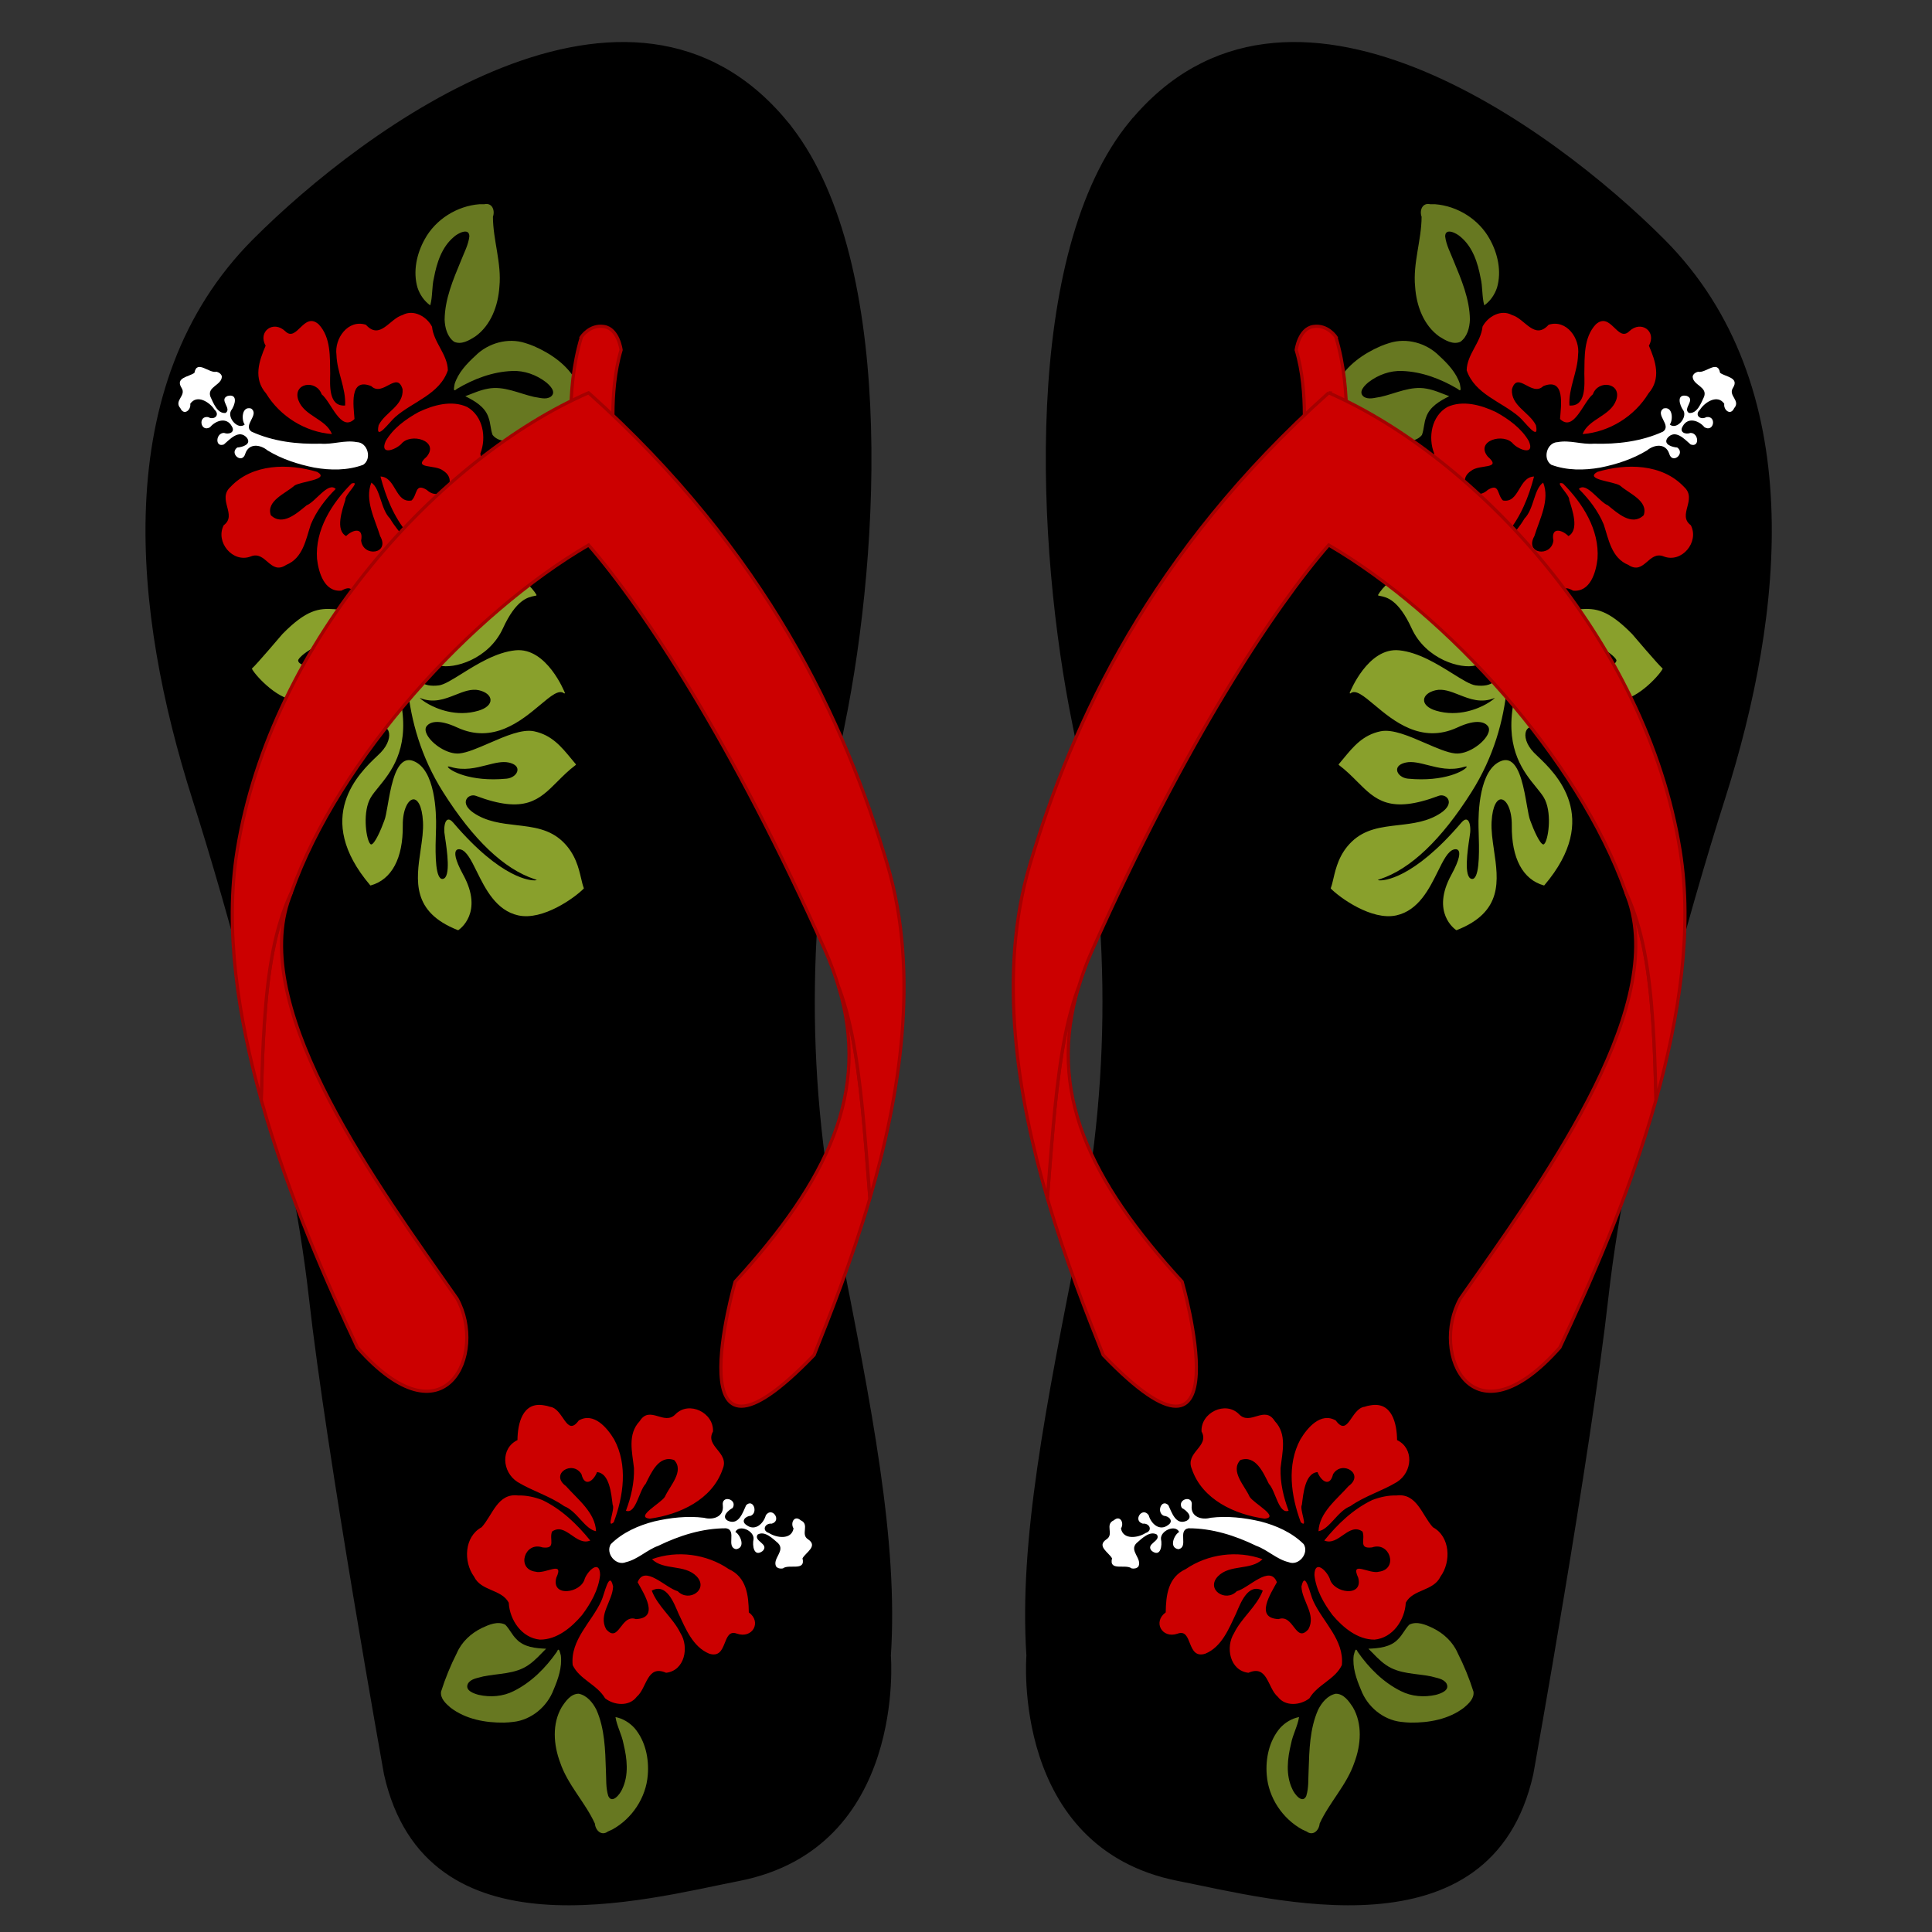
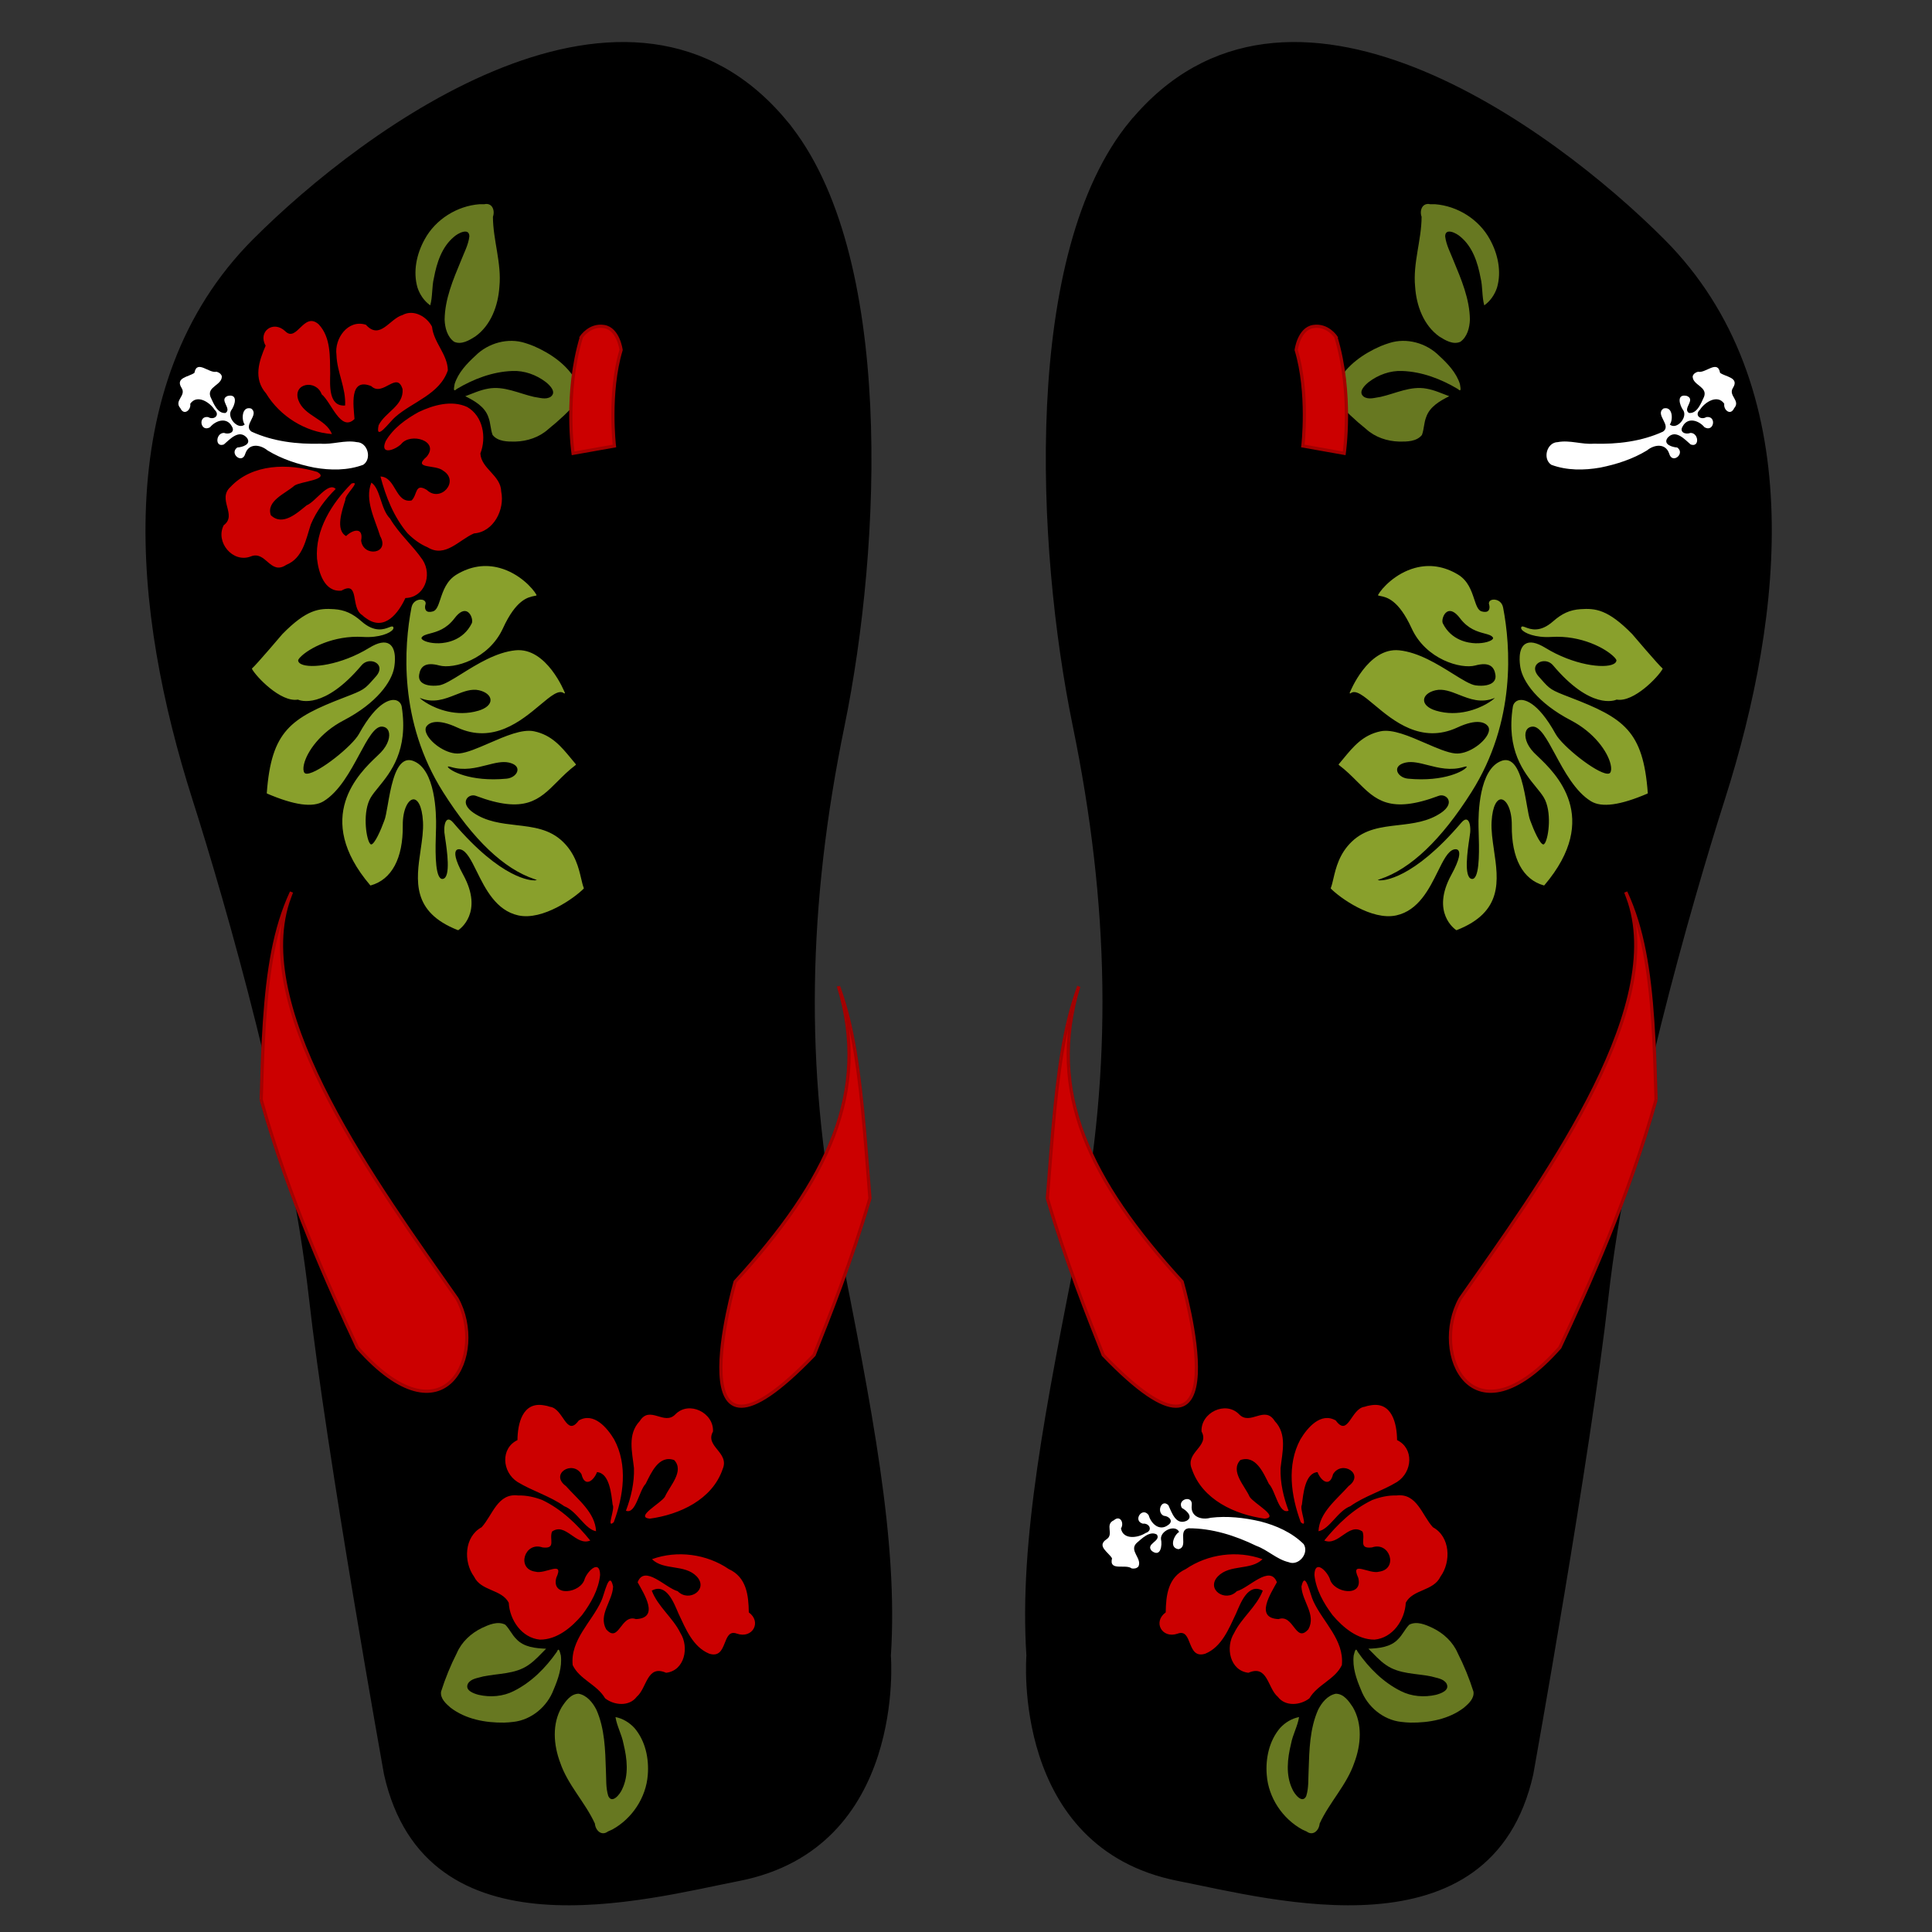
<svg xmlns="http://www.w3.org/2000/svg" xmlns:ns1="http://sodipodi.sourceforge.net/DTD/sodipodi-0.dtd" xmlns:ns2="http://www.inkscape.org/namespaces/inkscape" id="svg2" ns1:docname="havaianas34.svg" ns2:export-filename="G:\Documentos\Vector\My OCALs\havaianas\havaianas34.png" viewBox="0 0 1200 1200" ns2:export-xdpi="90" version="1.1" ns2:export-ydpi="90" ns2:version="0.48.4 r9939">
  <rect x="0" y="0" width="1200" height="1200" fill="#333333" stroke="none" />
  <ns1:namedview id="base" bordercolor="#666666" ns2:pageshadow="2" ns2:window-y="-8" fit-margin-left="0" pagecolor="#ffffff" fit-margin-top="0" ns2:window-maximized="1" ns2:zoom="0.44666667" ns2:window-x="-8" ns2:window-height="706" showgrid="false" borderopacity="1.0" ns2:current-layer="layer2" ns2:cx="600" ns2:cy="600" fit-margin-right="0" fit-margin-bottom="0" ns2:window-width="1366" ns2:pageopacity="0.0" ns2:document-units="px" />
  <g id="layer2" ns2:label="Capa 2" ns2:groupmode="layer">
    <g id="g3317" style="stroke:#000000;fill:#000000">
      <path id="path2997" d="m702.72 75.875c96.678-116.81 261 3.97 330.35 73.541 89.735 90.017 74.005 231.66 37.354 346.69-21.238 66.659-60.563 204.1-72.374 309.34-11.02 98.193-46.693 296.5-46.693 296.5-25.681 114.4-161.15 76.78-219.46 65.37-103.26-20.3-93.38-139-93.38-139-4.67-71.2 11.76-153.35 32.69-259.14 21.01-106.22 18.9-207.29-3.91-318.39-22.84-111.3-31.54-294.08 35.42-375z" ns1:nodetypes="sssscscsss" style="color:#000000;stroke:#000000;stroke-width:2;fill:#000000" ns2:connector-curvature="0" />
      <path id="path3000" ns1:nodetypes="sssscscsss" style="color:#000000;stroke:#000000;stroke-width:2;fill:#000000" ns2:connector-curvature="0" d="m488.14 75.875c-96.68-116.81-261 3.971-330.35 73.545-89.738 90.01-74.008 231.65-37.36 346.69 21.238 66.659 60.563 204.1 72.374 309.34 11.02 98.193 46.693 296.5 46.693 296.5 25.681 114.4 161.15 76.78 219.46 65.37 103.26-20.208 93.385-138.91 93.385-138.91 4.669-71.206-11.759-153.35-32.685-259.14-21.03-106.23-18.92-207.3 3.89-318.4 22.84-111.3 31.54-294.08-35.42-375z" />
    </g>
    <g id="g4206" style="fill:#cdde87" transform="matrix(-1.25 0 0 -1.25 1852.4 1593.7)">
      <g id="g4208" style="fill:#cdde87">
        <g id="g4214" style="fill:#cdde87" />
      </g>
    </g>
    <g id="g3201">
      <path id="path7490-7" style="fill:#ffffff" ns2:connector-curvature="0" d="m702.88 974.17c-3.717-2.96-14.254 2.03-12.175-6.266-2.135-3.793-9.836-7.593-3.397-11.839 4.827-3.111-1.304-9.181 4.519-11.786 3.992-3.497 6.582 1.764 4.431 5.059 1.297 7.266 10.617 5.888 15.278 2.849 4.701-1.52 2.442-6.287-1.715-5.807-6.4-1.806-0.358-10.814 3.633-5.287 1.46 5.341 6.772 10.183 12.069 6.136 3.696-2.416 0.571-5.577-2.677-5.742-4.737-2.049-1.504-10.816 2.848-6.594 2.142 4.58 4.589 12.664 11.296 9.712 4.567-2.503-0.286-6.603-2.919-7.985-3.219-5.494 7.153-8.396 6.12-1.472-0.757 7.027 6.104 9.115 11.736 7.572 10.294-1.257 20.781-0.082 30.847 2.248 9.882 2.533 19.69 6.876 26.989 14.131 3.532 5.664-3.172 13.827-9.434 11.177-7.4-1.773-12.913-7.56-19.994-10.117-13.128-6.392-27.48-10.956-42.202-10.91-6.894 1.249 0.362 11.695-6.202 12.977-6.136-0.909-2.58-9.072 0.468-10.696-2.369-4.955-11.774-0.724-11.295 4.41 0.879 3.974-0.171 11.552-5.688 7.399-4.272-4.503 5.912-5.994 3.163-10.174-4.433-2.616-9.443 2.546-12.683 5.307-4.734 4.802 3.597 9.451 1.221 14.461-1.008 1.272-2.727 1.531-4.239 1.237z" />
      <path id="path7488-2" style="fill:#cc0000" ns2:connector-curvature="0" d="m793.67 1053.9c-6.396-5.367-6.212-20.184-18.247-14.902-11.62-1.339-14.398-15.965-8.912-24.642 4.693-9.621 13.936-16.288 17.824-26.38-9.149-4.994-13.784 7.712-16.602 14.218-4.447 9.374-8.861 20.737-19.128 24.948-11.859 3.709-7.56-16.039-17.162-12.461-9.686 3.379-15.579-7.279-7.393-13.2 0.17-10.565 1.349-21.829 12.465-26.909 13.734-9.376 32.028-11.83 47.682-6.132-7.358 7.179-20.234 2.945-27.737 10.656-7.696 8.136 4.777 16.425 11.758 9.221 7.483-1.968 20.561-16.731 24.885-5.568-3.756 6.963-13.947 22.257 1.045 22.899 9.471-3.374 10.522 15.494 18.531 6.277 4.961-9.088-3.966-17.339-4.332-26.511 2.362-10.832 5.442 5.206 7.356 9.026 5.984 13.102 19.301 24.098 17.751 39.774-4.247 8.967-15.14 12.055-20.141 20.634-5.577 4.395-14.981 5.266-19.643-0.949zm-8.094-110.63c-18.518-2.497-38.839-11.841-45.268-30.745-4.513-10.497 11.229-14.01 5.99-23.387-0.606-11.696 14.925-19.286 23.316-10.715 7.01 7.369 15.882-5.905 22.201 4.279 7.776 8.169 4.605 19.364 3.565 29.19-0.278 9.052 1.803 18.028 4.986 26.455-6.126 2.393-8.114-12.508-12.238-16.699-3.412-6.788-8.178-18.182-17.746-14.762-6.43 6.921 2.779 15.992 5.777 22.762 2.461 4.091 18.947 12.609 9.418 13.621zm66.795-11.599c-11.902 5.689-21.627 15.021-29.839 25.187 8.921 3.696 15.224-11.521 23.733-5.587 1.961 4.824-2.806 10.901 5.888 9.867 11.127-3.905 16.527 13.337 4.517 15.048-6.272 1.809-18.161-7.345-13.061 3.756 3.359 12.344-15.473 9.676-17.68 0.567-1.998-5.066-9.335-12.035-9.51-2.295 0.888 9.141 5.784 17.695 11.237 24.954 6.525 7.69 15.535 15.285 26.116 15.234 11.329-1.065 18.831-12.231 19.384-22.927 4.483-8.504 17.198-7.077 21.565-16.238 6.678-9.184 6.09-24.774-4.699-30.63-6.812-7.395-9.901-21.412-22.727-19.731-5.105-0.168-10.17 1.001-14.923 2.795zm-4.772-57.902c-8.585 1.046-10.142 19.214-17.926 8.518-9.298-5.365-17.647 4.512-21.964 11.731-8.615 15.887-5.83 35.262 0.239 51.477 4.935 4.339-1.032-8.186 0.68-10.858 0.843-6.578 1.863-19.643 9.703-20.278 2.096 5.466 7.636 9.736 9.654 1.282 5.534-9.038 19.943-0.103 9.633 7.401-7.265 8.236-18.161 16.39-18.686 28.03 6.906-1.196 11.854-12.544 19.764-15.548 8.969-6.345 19.736-9.391 29.023-15.045 9.744-6.264 10.563-20.991 0.024-26.006-0.078-10.108-3.079-24.121-16.619-21.572l-1.793 0.339-1.733 0.53z" />
      <path id="path6662-6" style="fill:#677821" ns2:connector-curvature="0" d="m870.28 1069.5c-11.232-1.252-21.031-9.487-24.965-19.972-2.841-6.676-5.385-13.948-4.517-21.299 0.571-1.764 1.062-5.665 2.527-2.189 6.947 9.951 15.817 18.879 26.772 24.327 6.668 3.392 14.514 3.97 21.749 2.332 3.118-0.82 8.778-2.77 6.636-6.993-1.97-3.205-6.214-3.438-9.507-4.451-9.417-1.94-19.828-1.342-28.055-7.082-4.155-2.794-7.42-6.637-10.967-10.119 6.496-0.271 13.764-0.911 18.468-5.981 2.728-2.652 4.237-6.271 6.914-8.966 4.726-2.38 10.129 0.01 14.52 2.065 6.729 3.266 12.552 8.629 15.542 15.565 3.909 7.697 7.19 15.719 9.796 23.948 0.632 4.214-2.972 7.493-5.886 9.972-9.397 7.205-21.668 9.448-33.266 9.293-1.926-0.058-3.85-0.207-5.762-0.453zm-61.413 66.855c-12.294-6.732-20.997-19.805-22.057-33.836-0.859-10.242 1.479-21.274 8.275-29.224 3.107-3.393 7.242-5.918 11.784-6.797-0.904 5.723-3.914 10.845-4.966 16.543-2.252 9.195-3.453 19.458 0.818 28.264 1.241 2.98 6.224 9.41 8.614 4.244 1.629-5.145 1.181-10.681 1.481-16.017 0.413-12.619 0.688-25.735 5.858-37.477 2.239-4.49 5.886-9.041 11.044-10.052 4.927 0.03 8.111 4.632 10.559 8.345 6.096 10.428 5.05 23.456 0.949 34.399-4.716 13.952-15.51 24.657-21.567 37.912-0.353 4.21-4.077 7.929-8.083 4.922-0.918-0.374-1.816-0.795-2.708-1.225z" />
      <g id="g3876-7" style="fill:#89a02c" transform="matrix(-1.139 .515 .515 1.139 1162.1 -385.62)">
        <g id="g3878-4" style="fill:#89a02c">
          <g id="g3884-0" style="fill:#89a02c">
            <g id="g3886-9" style="fill:#89a02c">
              <path id="path3894-4" style="fill:#89a02c" ns2:connector-curvature="0" d="m484.44 536.73c-4.313 3.455-9.203 7.371-16.02 8.255-1.254 0.163-1.367 0.454-1.368 0.457v0.003c0 0.014 0.02 0.071 0.133 0.157 1.49 1.15 12.975 2.408 28.988-6.769 2.469-1.416 3.872-4.152 3.127-6.098-0.629-1.643-2.63-2.235-5.489-1.625-3.213 0.688-6.205 3.084-9.371 5.62m-38.833-15.623c4.255 0.353 15.102 0.349 23.908-7.298 2.992-2.6 4.194-5.339 3.215-7.329-0.941-1.91-3.749-2.699-7.158-2.01-3.83 0.773-6.679 3.713-9.696 6.825-4.083 4.212-8.308 8.563-15.608 8.765 0.672 0.304 2.45 0.807 5.339 1.047m-13.827-32.33c-1.584 1.296-2.835 2.321-3.008 3.569-0.033 0.228 0.048 0.404 0.255 0.553 1.108 0.803 4.918 0.381 8.824-1.528 3.108-1.519 10.375-6.094 10.709-15.741 0.046-1.383-2.026-4.043-4.231-4.326-2.095-0.268-3.723 1.696-4.585 5.532-1.491 6.642-5.232 9.705-7.964 11.941m-46.378 57.008h-0.006 0.006zm86.418 43.032c-1.384-4.844-2.692-9.421-4.715-13.32-3.842-7.401-7.207-9.043-8.919-8.201-2.346 1.154-2.81 6.843 0.53 14.023 6.867 14.773 6.072 26.738-2.239 33.689-0.075 0.063-0.179 0.076-0.267 0.034-40.021-18.924-27.924-48.63-23.369-59.813l0.947-2.406c1.904-5.356 0.964-9.527-0.812-11.286-1.053-1.041-2.386-1.306-3.857-0.766-3.49 1.283-4.009 8.664-4.608 17.21-0.658 9.379-1.479 21.051-6.627 28.585-3.515 5.143-12.392 7.784-27.14 8.072-0.106 0.002-0.203-0.064-0.239-0.164-10.655-29.095-4.571-38.814 15.532-59.171 7.379-7.47 7.461-7.737 9.571-14.572l0.44-1.418c0.681-2.188 0.479-4.007-0.567-5.122-0.932-0.992-2.502-1.366-4.1-0.976-2.01 0.49-3.551 1.989-4.123 4.01-7.896 27.899-20.637 28.56-21.795 28.561-7.157 4.88-23.652-1.86-27.056-4.474-0.093-0.073-0.124-0.201-0.072-0.308 1.122-2.32 6.642-21.541 6.697-21.734 5.927-16.151 11.328-19.24 18.314-21.842 4.873-1.816 9.184-1.843 14.883-0.091 8.294 2.546 11.828-1.033 13.727-2.955 0.78-0.79 1.344-1.361 1.874-0.909 0.19 0.162 0.393 0.481 0.288 1.084-0.372 2.145-4.445 6.655-12.005 9.52-13.747 5.217-22.161 16.231-24.235 21.947-0.419 1.155-0.439 1.796-0.318 2.012 0.351 0.624 1.049 0.963 2.076 1.006 5.304 0.223 18.342-7.772 27.523-21.301 2.941-4.331 5.77-6.294 8.41-5.833 4.32 0.755 6.385 7.578 6.915 9.651 1.763 6.895-0.494 19.534-12.114 34.33-7.954 10.134-10.198 21.599-8.917 27.963 0.386 1.917 1.075 3.238 1.94 3.719 0.38 0.211 0.88 0.155 1.485-0.169 5.037-2.694 14.708-21.739 15.256-28.511 1.559-19.323 7.627-22.341 9.45-22.806 1.715-0.437 3.387 0.221 4.367 1.714 11.981 18.317 8.346 31.989 5.941 41.035-0.639 2.404-1.191 4.479-1.406 6.331-0.911 7.872 5.785 18.854 8.803 20.886 0.452 0.304 0.814 0.41 1.018 0.298 1.482-0.813 1.434-8.464 1.041-13.409-0.021-1.51-0.773-4.427-1.642-7.804-2.018-7.838-4.783-18.573-1.552-23.074 0.914-1.273 2.263-1.984 4.009-2.112 11.875-0.872 21.355 19.186 23.978 25.355l0.996 2.385c2.718 6.551 7.776 18.745 11.398 19.786 0.481 0.138 0.908 0.067 1.308-0.217 3.33-2.37-4.154-13.948-7.351-18.892l-1.514-2.407c-1.079-1.917-2.276-5.205-1.159-6.405 0.578-0.62 1.627-0.576 3.121 0.128 33.746 15.911 47.264 10.198 48.694 9.494 0.625-0.307 0.836-0.518 0.92-0.636-0.241-0.014-0.734 0.036-1.271 0.091-15.857 1.667-35.749-5.29-59.123-20.675-34.81-22.913-47.597-58.119-52.122-77.065-0.646-2.687 0.804-4.278 1.458-4.837 1.032-0.884 2.337-1.226 3.245-0.851 0.598 0.246 0.958 0.781 1.017 1.504 0.053 0.634 0.509 2.089 1.587 2.543 0.85 0.358 1.915 0.017 3.158-1.013 1.497-1.237 1.228-3.822 0.889-7.096-0.448-4.321-1.005-9.698 2.339-14.503 4.602-6.618 10.698-10.574 18.12-11.757 10.002-1.594 19.259 2.44 22.175 4.643 0.064 0.048 0.104 0.12 0.104 0.199-0.001 0.079-0.035 0.15-0.099 0.197l-0.706 0.517c-2.639 1.875-7.552 5.367-7.629 21.126-0.081 17.077-14.035 28.66-21.181 29.824-3.569 0.582-5.823 1.681-6.891 3.358-0.823 1.293-0.939 2.928-0.356 4.999 0.394 1.402 1.191 2.345 2.367 2.802 2.095 0.813 5.37 0.039 8.766-2.071 2.218-1.377 4.87-5.349 7.941-9.949 4.972-7.446 11.158-16.713 19.467-21.562 13.549-7.91 30.938 8.909 31.112 9.08 0.081 0.079 0.099 0.203 0.043 0.301-0.056 0.099-0.171 0.148-0.281 0.119-3.174-0.827-5.413 3.819-8.513 10.248-5.238 10.866-13.154 27.286-32.854 27.094-10.896-0.107-13.514 3.41-14.105 5.516-0.465 1.663 0.784 3.062 1.913 3.942 4.155 3.24 13.301 4.795 18.426 1.866 3.4-1.943 7.28-6.224 11.389-10.757 5.912-6.523 12.025-13.269 17.912-14.579 8.742-1.947 15.447 1.351 22.544 4.84l3.121 1.515c0.06 0.03 0.108 0.084 0.13 0.15 0.02 0.065 0.014 0.136-0.018 0.196-2.145 3.926-3.56 7.688-4.928 11.326-4.503 11.978-8.06 21.439-33.969 23.097-1.868 0.12-3.468 1.678-3.568 3.474-0.126 2.261 2.094 4.018 5.938 4.698 7.736 1.367 14.91-0.932 21.847-3.153 8.208-2.63 15.961-5.114 24.551-2.055 8.125 2.893 12.566 8.679 15.808 12.902 1.166 1.519 2.173 2.831 3.174 3.813 0.071 0.069 0.094 0.173 0.06 0.265-2.162 5.911-11.905 22.941-24.154 25.517-11.057 2.323-20.345-5.297-27.807-11.421-4.71-3.864-8.777-7.201-11.811-6.629-0.455 0.086-1.539 0.39-1.767 1.36-0.311 1.329 0.859 4.072 8.197 9.599 17.111 12.887 9.431 25.48 9.095 26.009-0.043 0.069-0.117 0.112-0.198 0.116-24.737 1.278-29.077-13.909-33.276-28.597" />
            </g>
          </g>
        </g>
      </g>
-       <path id="path7488-8" style="fill:#cc0000" ns2:connector-curvature="0" d="m939.11 195.66c8.039 2.253 13.981 15.828 22.768 6.054 11.138-3.571 19.7 8.609 18.279 18.775-0.309 10.7-5.981 20.585-5.362 31.382 10.394 0.778 9.378-12.709 9.264-19.798 0.187-10.374-0.477-22.546 7.141-30.615 9.275-8.269 13.501 11.496 20.773 4.277 7.431-7.072 17.194 0.208 12.178 8.978 4.201 9.695 7.771 20.444-0.262 29.655-8.647 14.204-24.302 23.982-40.913 25.246 3.744-9.574 17.22-11.025 20.876-21.144 3.657-10.585-11.124-12.995-14.514-3.553-6.006 4.878-11.834 23.72-20.376 15.333 0.552-7.893 3.53-26.027-10.393-20.432-7.238 6.979-15.974-9.777-19.471 1.921-0.773 10.325 10.762 14.162 14.876 22.367 2.314 10.842-7.104-2.499-10.423-5.191-10.853-9.47-27.519-13.997-32.571-28.918 0.172-9.92 8.823-17.225 9.842-27.103 3.269-6.303 11.478-10.975 18.287-7.234zm52.987 97.455c17.901-5.359 40.266-5.225 53.918 9.347 8.44 7.703-4.455 17.393 4.185 23.776 5.374 10.406-5.647 23.724-16.824 19.375-9.425-3.824-12.035 11.928-21.99 5.255-10.452-4.237-12.179-15.743-15.282-25.124-3.479-8.362-9.075-15.681-15.449-22.047 4.595-4.705 12.549 8.05 18.034 10.168 5.907 4.777 14.946 13.193 22.253 6.132 3.005-8.957-9.126-13.424-14.648-18.356-3.929-2.712-22.46-3.676-14.196-8.527zm-56.072 38.106c8.498-10.09 13.51-22.601 16.801-35.249-9.651 0.311-9.12 16.773-19.319 14.875-3.776-3.587-1.938-11.088-9.432-6.562-8.527 8.145-20.556-5.337-10.32-11.847 4.968-4.234 19.574-0.796 10.35-8.807-8.149-9.862 10.108-15.195 15.873-7.806 3.909 3.792 13.466 7.116 9.61-1.83-4.578-7.962-12.565-13.737-20.526-18.101-9.115-4.316-20.455-7.521-30.074-3.112-9.883 5.641-12.113 18.907-8.207 28.88-0.578 9.596-12.75 13.539-12.952 23.685-2.298 11.121 4.666 25.082 16.91 25.968 9.255 3.928 17.849 15.425 28.841 8.606 4.72-1.952 8.853-5.105 12.443-8.699zm28.22 50.785c7.39-4.493 1.318-21.687 12.819-15.151 10.683 1.055 14.217-11.387 15.174-19.743 1.298-18.025-9.227-34.529-21.442-46.8-6.285-1.919 4.315 7.032 3.857 10.173 1.944 6.34 6.401 18.665-0.479 22.475-4.163-4.116-10.971-5.722-9.324 2.812-1.315 10.515-18.126 8.316-11.828-2.771 3.223-10.498 9.788-22.419 5.467-33.241-5.799 3.937-5.628 16.316-11.595 22.314-5.555 9.479-14.108 16.692-20.239 25.673-6.295 9.724-0.969 23.479 10.7 23.703 4.238 9.177 12.75 20.706 24.034 12.802l1.494-1.048 1.361-1.198z" />
      <path id="path7490-8" style="fill:#ffffff" ns2:connector-curvature="0" d="m1054.7 230.89c4.607 1.164 12.149-7.726 13.675 0.689 3.509 2.576 12.092 2.862 7.976 9.385-3.115 4.825 4.974 7.827 0.742 12.601-2.195 4.832-6.723 1.107-6.123-2.782-4.177-6.085-12.1-0.988-15.094 3.704-3.656 3.323 0.367 6.735 3.956 4.583 6.576-0.994 4.785 9.705-1.131 6.314-3.532-4.264-10.368-6.486-13.526-0.615-2.371 3.725 1.779 5.317 4.806 4.128 5.16-0.086 5.83 9.234 0.123 7.181-3.84-3.29-9.402-9.646-14.295-4.191-3.129 4.164 2.983 5.898 5.952 6.072 5.197 3.678-3.055 10.599-4.969 3.864-2.208-6.714-9.319-5.788-13.814-2.06-8.86 5.389-18.899 8.642-29.03 10.67-10.047 1.766-20.773 1.854-30.414-1.746-5.553-3.704-2.811-13.905 3.986-14.072 7.473-1.436 14.882 1.564 22.387 0.974 14.596 0.411 29.553-1.348 42.946-7.46 5.766-3.98-5.152-10.505 0.3-14.38 5.965-1.702 6.091 7.201 3.984 9.938 4.201 3.538 11.025-4.194 8.473-8.675-2.44-3.258-4.607-10.595 2.132-9.086 5.749 2.342-2.915 7.898 1.313 10.573 5.117 0.556 7.553-6.212 9.367-10.064 2.333-6.327-7.174-7.128-7.074-12.672 0.394-1.574 1.853-2.519 3.352-2.875z" />
      <path id="path6662-2" style="fill:#677821" ns2:connector-curvature="0" d="m862.9 213.07c10.749-3.49 23.071-0.027 30.979 7.902 5.341 4.911 10.656 10.487 12.897 17.542 0.207 1.843 1.368 5.599-1.4 3.036-10.432-6.202-22.194-10.678-34.421-11.126-7.473-0.341-14.859 2.367-20.776 6.843-2.503 2.033-6.856 6.143-3.163 9.107 3.116 2.108 7.079 0.57 10.496 0.135 9.379-2.115 18.617-6.952 28.479-5.115 4.937 0.832 9.496 2.988 14.164 4.697-5.806 2.926-12.164 6.505-14.36 13.063-1.392 3.541-1.275 7.46-2.603 11.019-3.325 4.117-9.231 4.171-14.08 4.105-7.476-0.201-14.993-2.686-20.577-7.772-6.735-5.401-13.031-11.357-18.798-17.78-2.313-3.579-0.381-8.052 1.251-11.512 5.59-10.439 15.846-17.541 26.476-22.182 1.779-0.741 3.593-1.399 5.436-1.963zm28.387-86.228c13.976 1.065 27.295 9.387 34.045 21.733 5.006 8.977 7.423 19.992 4.51 30.036-1.432 4.373-4.158 8.378-7.933 11.051-1.536-5.586-0.905-11.494-2.296-17.119-1.739-9.306-4.877-19.151-12.398-25.412-2.359-2.204-9.55-6.007-9.598-0.315 0.637 5.359 3.328 10.218 5.254 15.203 4.826 11.667 9.983 23.729 10.115 36.559-0.189 5.014-1.636 10.663-5.917 13.711-4.502 2.004-9.299-0.876-13.06-3.249-9.853-6.987-14.271-19.287-15.047-30.948-1.456-14.656 3.965-28.859 4.018-43.432-1.414-3.981 0.445-8.904 5.335-7.817 0.99-0.038 1.982-0.024 2.973-0.001z" />
-       <path id="path3240" d="m486.27 974.17c3.717-2.96 14.254 2.03 12.175-6.266 2.135-3.793 9.836-7.593 3.397-11.839-4.827-3.111 1.304-9.181-4.519-11.786-3.992-3.497-6.582 1.764-4.431 5.059-1.297 7.266-10.617 5.888-15.278 2.849-4.701-1.52-2.442-6.287 1.715-5.807 6.4-1.806 0.358-10.814-3.633-5.287-1.46 5.341-6.772 10.183-12.069 6.136-3.696-2.416-0.571-5.577 2.677-5.742 4.737-2.049 1.504-10.816-2.848-6.594-2.142 4.58-4.589 12.664-11.296 9.712-4.567-2.503 0.286-6.603 2.919-7.985 3.219-5.494-7.153-8.396-6.12-1.472 0.757 7.027-6.104 9.115-11.736 7.572-10.294-1.257-20.781-0.082-30.847 2.248-9.882 2.533-19.69 6.876-26.989 14.131-3.532 5.664 3.172 13.827 9.434 11.177 7.4-1.773 12.913-7.56 19.994-10.117 13.128-6.392 27.48-10.956 42.202-10.91 6.894 1.249-0.362 11.695 6.202 12.977 6.136-0.909 2.58-9.072-0.468-10.696 2.369-4.955 11.774-0.724 11.295 4.41-0.879 3.974 0.171 11.552 5.688 7.399 4.272-4.503-5.912-5.994-3.163-10.174 4.433-2.616 9.443 2.546 12.683 5.307 4.734 4.802-3.597 9.451-1.221 14.461 1.008 1.272 2.727 1.531 4.239 1.237z" style="fill:#ffffff" ns2:connector-curvature="0" />
      <path id="path3244" style="fill:#cc0000" ns2:connector-curvature="0" d="m395.48 1053.9c6.396-5.367 6.212-20.184 18.247-14.902 11.62-1.339 14.398-15.965 8.912-24.642-4.693-9.621-13.936-16.288-17.824-26.38 9.149-4.994 13.784 7.712 16.602 14.218 4.447 9.374 8.861 20.737 19.128 24.948 11.859 3.709 7.56-16.039 17.162-12.461 9.686 3.379 15.579-7.279 7.393-13.2-0.17-10.565-1.349-21.829-12.465-26.909-13.734-9.376-32.028-11.83-47.682-6.132 7.358 7.179 20.234 2.945 27.737 10.656 7.696 8.136-4.777 16.425-11.758 9.221-7.483-1.968-20.561-16.731-24.885-5.568 3.756 6.963 13.947 22.257-1.045 22.899-9.471-3.374-10.522 15.494-18.531 6.277-4.961-9.088 3.966-17.339 4.332-26.511-2.362-10.832-5.442 5.206-7.356 9.026-5.984 13.102-19.301 24.098-17.751 39.774 4.247 8.967 15.14 12.055 20.141 20.634 5.577 4.395 14.981 5.266 19.643-0.949zm8.094-110.63c18.518-2.497 38.839-11.841 45.268-30.745 4.513-10.497-11.229-14.01-5.99-23.387 0.606-11.696-14.925-19.286-23.316-10.715-7.01 7.369-15.882-5.905-22.201 4.279-7.776 8.169-4.605 19.364-3.565 29.19 0.278 9.052-1.803 18.028-4.986 26.455 6.126 2.393 8.114-12.508 12.238-16.699 3.412-6.788 8.178-18.182 17.746-14.762 6.43 6.921-2.779 15.992-5.777 22.762-2.461 4.091-18.947 12.609-9.418 13.621zm-66.795-11.599c11.902 5.689 21.627 15.021 29.839 25.187-8.921 3.696-15.224-11.521-23.733-5.587-1.961 4.824 2.806 10.901-5.888 9.867-11.127-3.905-16.527 13.337-4.517 15.048 6.272 1.809 18.161-7.345 13.061 3.756-3.359 12.344 15.473 9.676 17.68 0.567 1.998-5.066 9.335-12.035 9.51-2.295-0.888 9.141-5.784 17.695-11.237 24.954-6.525 7.69-15.535 15.285-26.116 15.234-11.329-1.065-18.831-12.231-19.384-22.927-4.483-8.504-17.198-7.077-21.565-16.238-6.678-9.184-6.09-24.774 4.699-30.63 6.812-7.395 9.901-21.412 22.727-19.731 5.105-0.168 10.17 1.001 14.923 2.795zm4.772-57.902c8.585 1.046 10.142 19.214 17.926 8.518 9.298-5.365 17.647 4.512 21.964 11.731 8.615 15.887 5.83 35.262-0.239 51.477-4.935 4.339 1.032-8.186-0.68-10.858-0.843-6.578-1.863-19.643-9.703-20.278-2.096 5.466-7.636 9.736-9.654 1.282-5.534-9.038-19.943-0.103-9.633 7.401 7.265 8.236 18.161 16.39 18.686 28.03-6.906-1.196-11.854-12.544-19.764-15.548-8.969-6.345-19.736-9.391-29.023-15.045-9.744-6.264-10.563-20.991-0.024-26.006 0.078-10.108 3.079-24.121 16.619-21.572l1.793 0.339 1.733 0.53z" />
      <path id="path3246" d="m318.87 1069.5c11.232-1.252 21.031-9.487 24.965-19.972 2.841-6.676 5.385-13.948 4.517-21.299-0.571-1.764-1.062-5.665-2.527-2.189-6.947 9.951-15.817 18.879-26.772 24.327-6.668 3.392-14.514 3.97-21.749 2.332-3.118-0.82-8.778-2.77-6.636-6.993 1.97-3.205 6.214-3.438 9.507-4.451 9.417-1.94 19.828-1.342 28.055-7.082 4.155-2.794 7.42-6.637 10.967-10.119-6.496-0.271-13.764-0.911-18.468-5.981-2.728-2.652-4.237-6.271-6.914-8.966-4.726-2.38-10.129 0.01-14.52 2.065-6.729 3.266-12.552 8.629-15.542 15.565-3.909 7.697-7.19 15.719-9.796 23.948-0.632 4.214 2.972 7.493 5.886 9.972 9.397 7.205 21.668 9.448 33.266 9.293 1.926-0.058 3.85-0.207 5.762-0.453zm61.413 66.855c12.294-6.732 20.997-19.805 22.057-33.836 0.859-10.242-1.479-21.274-8.275-29.224-3.107-3.393-7.242-5.918-11.784-6.797 0.904 5.723 3.914 10.845 4.966 16.543 2.252 9.195 3.453 19.458-0.818 28.264-1.241 2.98-6.224 9.41-8.614 4.244-1.629-5.145-1.181-10.681-1.481-16.017-0.413-12.619-0.688-25.735-5.858-37.477-2.239-4.49-5.886-9.041-11.044-10.052-4.927 0.03-8.111 4.632-10.559 8.345-6.096 10.428-5.05 23.456-0.949 34.399 4.716 13.952 15.51 24.657 21.567 37.912 0.353 4.21 4.077 7.929 8.083 4.922 0.918-0.374 1.816-0.795 2.708-1.225z" style="fill:#677821" ns2:connector-curvature="0" />
      <g id="g3250" style="fill:#89a02c" transform="matrix(1.139 .515 -.515 1.139 27.077 -385.62)">
        <g id="g3252" style="fill:#89a02c">
          <g id="g3254" style="fill:#89a02c">
            <g id="g3256" style="fill:#89a02c">
              <path id="path3258" style="fill:#89a02c" ns2:connector-curvature="0" d="m484.44 536.73c-4.313 3.455-9.203 7.371-16.02 8.255-1.254 0.163-1.367 0.454-1.368 0.457v0.003c0 0.014 0.02 0.071 0.133 0.157 1.49 1.15 12.975 2.408 28.988-6.769 2.469-1.416 3.872-4.152 3.127-6.098-0.629-1.643-2.63-2.235-5.489-1.625-3.213 0.688-6.205 3.084-9.371 5.62m-38.833-15.623c4.255 0.353 15.102 0.349 23.908-7.298 2.992-2.6 4.194-5.339 3.215-7.329-0.941-1.91-3.749-2.699-7.158-2.01-3.83 0.773-6.679 3.713-9.696 6.825-4.083 4.212-8.308 8.563-15.608 8.765 0.672 0.304 2.45 0.807 5.339 1.047m-13.827-32.33c-1.584 1.296-2.835 2.321-3.008 3.569-0.033 0.228 0.048 0.404 0.255 0.553 1.108 0.803 4.918 0.381 8.824-1.528 3.108-1.519 10.375-6.094 10.709-15.741 0.046-1.383-2.026-4.043-4.231-4.326-2.095-0.268-3.723 1.696-4.585 5.532-1.491 6.642-5.232 9.705-7.964 11.941m-46.378 57.008h-0.006 0.006zm86.418 43.032c-1.384-4.844-2.692-9.421-4.715-13.32-3.842-7.401-7.207-9.043-8.919-8.201-2.346 1.154-2.81 6.843 0.53 14.023 6.867 14.773 6.072 26.738-2.239 33.689-0.075 0.063-0.179 0.076-0.267 0.034-40.021-18.924-27.924-48.63-23.369-59.813l0.947-2.406c1.904-5.356 0.964-9.527-0.812-11.286-1.053-1.041-2.386-1.306-3.857-0.766-3.49 1.283-4.009 8.664-4.608 17.21-0.658 9.379-1.479 21.051-6.627 28.585-3.515 5.143-12.392 7.784-27.14 8.072-0.106 0.002-0.203-0.064-0.239-0.164-10.655-29.095-4.571-38.814 15.532-59.171 7.379-7.47 7.461-7.737 9.571-14.572l0.44-1.418c0.681-2.188 0.479-4.007-0.567-5.122-0.932-0.992-2.502-1.366-4.1-0.976-2.01 0.49-3.551 1.989-4.123 4.01-7.896 27.899-20.637 28.56-21.795 28.561-7.157 4.88-23.652-1.86-27.056-4.474-0.093-0.073-0.124-0.201-0.072-0.308 1.122-2.32 6.642-21.541 6.697-21.734 5.927-16.151 11.328-19.24 18.314-21.842 4.873-1.816 9.184-1.843 14.883-0.091 8.294 2.546 11.828-1.033 13.727-2.955 0.78-0.79 1.344-1.361 1.874-0.909 0.19 0.162 0.393 0.481 0.288 1.084-0.372 2.145-4.445 6.655-12.005 9.52-13.747 5.217-22.161 16.231-24.235 21.947-0.419 1.155-0.439 1.796-0.318 2.012 0.351 0.624 1.049 0.963 2.076 1.006 5.304 0.223 18.342-7.772 27.523-21.301 2.941-4.331 5.77-6.294 8.41-5.833 4.32 0.755 6.385 7.578 6.915 9.651 1.763 6.895-0.494 19.534-12.114 34.33-7.954 10.134-10.198 21.599-8.917 27.963 0.386 1.917 1.075 3.238 1.94 3.719 0.38 0.211 0.88 0.155 1.485-0.169 5.037-2.694 14.708-21.739 15.256-28.511 1.559-19.323 7.627-22.341 9.45-22.806 1.715-0.437 3.387 0.221 4.367 1.714 11.981 18.317 8.346 31.989 5.941 41.035-0.639 2.404-1.191 4.479-1.406 6.331-0.911 7.872 5.785 18.854 8.803 20.886 0.452 0.304 0.814 0.41 1.018 0.298 1.482-0.813 1.434-8.464 1.041-13.409-0.021-1.51-0.773-4.427-1.642-7.804-2.018-7.838-4.783-18.573-1.552-23.074 0.914-1.273 2.263-1.984 4.009-2.112 11.875-0.872 21.355 19.186 23.978 25.355l0.996 2.385c2.718 6.551 7.776 18.745 11.398 19.786 0.481 0.138 0.908 0.067 1.308-0.217 3.33-2.37-4.154-13.948-7.351-18.892l-1.514-2.407c-1.079-1.917-2.276-5.205-1.159-6.405 0.578-0.62 1.627-0.576 3.121 0.128 33.746 15.911 47.264 10.198 48.694 9.494 0.625-0.307 0.836-0.518 0.92-0.636-0.241-0.014-0.734 0.036-1.271 0.091-15.857 1.667-35.749-5.29-59.123-20.675-34.81-22.913-47.597-58.119-52.122-77.065-0.646-2.687 0.804-4.278 1.458-4.837 1.032-0.884 2.337-1.226 3.245-0.851 0.598 0.246 0.958 0.781 1.017 1.504 0.053 0.634 0.509 2.089 1.587 2.543 0.85 0.358 1.915 0.017 3.158-1.013 1.497-1.237 1.228-3.822 0.889-7.096-0.448-4.321-1.005-9.698 2.339-14.503 4.602-6.618 10.698-10.574 18.12-11.757 10.002-1.594 19.259 2.44 22.175 4.643 0.064 0.048 0.104 0.12 0.104 0.199-0.001 0.079-0.035 0.15-0.099 0.197l-0.706 0.517c-2.639 1.875-7.552 5.367-7.629 21.126-0.081 17.077-14.035 28.66-21.181 29.824-3.569 0.582-5.823 1.681-6.891 3.358-0.823 1.293-0.939 2.928-0.356 4.999 0.394 1.402 1.191 2.345 2.367 2.802 2.095 0.813 5.37 0.039 8.766-2.071 2.218-1.377 4.87-5.349 7.941-9.949 4.972-7.446 11.158-16.713 19.467-21.562 13.549-7.91 30.938 8.909 31.112 9.08 0.081 0.079 0.099 0.203 0.043 0.301-0.056 0.099-0.171 0.148-0.281 0.119-3.174-0.827-5.413 3.819-8.513 10.248-5.238 10.866-13.154 27.286-32.854 27.094-10.896-0.107-13.514 3.41-14.105 5.516-0.465 1.663 0.784 3.062 1.913 3.942 4.155 3.24 13.301 4.795 18.426 1.866 3.4-1.943 7.28-6.224 11.389-10.757 5.912-6.523 12.025-13.269 17.912-14.579 8.742-1.947 15.447 1.351 22.544 4.84l3.121 1.515c0.06 0.03 0.108 0.084 0.13 0.15 0.02 0.065 0.014 0.136-0.018 0.196-2.145 3.926-3.56 7.688-4.928 11.326-4.503 11.978-8.06 21.439-33.969 23.097-1.868 0.12-3.468 1.678-3.568 3.474-0.126 2.261 2.094 4.018 5.938 4.698 7.736 1.367 14.91-0.932 21.847-3.153 8.208-2.63 15.961-5.114 24.551-2.055 8.125 2.893 12.566 8.679 15.808 12.902 1.166 1.519 2.173 2.831 3.174 3.813 0.071 0.069 0.094 0.173 0.06 0.265-2.162 5.911-11.905 22.941-24.154 25.517-11.057 2.323-20.345-5.297-27.807-11.421-4.71-3.864-8.777-7.201-11.811-6.629-0.455 0.086-1.539 0.39-1.767 1.36-0.311 1.329 0.859 4.072 8.197 9.599 17.111 12.887 9.431 25.48 9.095 26.009-0.043 0.069-0.117 0.112-0.198 0.116-24.737 1.278-29.077-13.909-33.276-28.597" />
            </g>
          </g>
        </g>
      </g>
      <path id="path3260" style="fill:#cc0000" ns2:connector-curvature="0" d="m250.04 195.66c-8.039 2.253-13.981 15.828-22.768 6.054-11.138-3.571-19.7 8.609-18.279 18.775 0.309 10.7 5.981 20.585 5.362 31.382-10.394 0.778-9.378-12.709-9.264-19.798-0.187-10.374 0.477-22.546-7.141-30.615-9.275-8.269-13.501 11.496-20.773 4.277-7.431-7.072-17.194 0.208-12.178 8.978-4.201 9.695-7.771 20.444 0.262 29.655 8.647 14.204 24.302 23.982 40.913 25.246-3.744-9.574-17.22-11.025-20.876-21.144-3.657-10.585 11.124-12.995 14.514-3.553 6.006 4.878 11.834 23.72 20.376 15.333-0.552-7.893-3.53-26.027 10.393-20.432 7.238 6.979 15.974-9.777 19.471 1.921 0.773 10.325-10.762 14.162-14.876 22.367-2.314 10.842 7.104-2.499 10.423-5.191 10.853-9.47 27.519-13.997 32.571-28.918-0.172-9.92-8.823-17.225-9.842-27.103-3.269-6.303-11.478-10.975-18.287-7.234zm-52.987 97.455c-17.901-5.359-40.266-5.225-53.918 9.347-8.44 7.703 4.455 17.393-4.185 23.776-5.374 10.406 5.647 23.724 16.824 19.375 9.425-3.824 12.035 11.928 21.99 5.255 10.452-4.237 12.179-15.743 15.282-25.124 3.479-8.362 9.075-15.681 15.449-22.047-4.595-4.705-12.549 8.05-18.034 10.168-5.907 4.777-14.946 13.193-22.253 6.132-3.005-8.957 9.126-13.424 14.648-18.356 3.929-2.712 22.46-3.676 14.196-8.527zm56.072 38.106c-8.498-10.09-13.51-22.601-16.801-35.249 9.651 0.311 9.12 16.773 19.319 14.875 3.776-3.587 1.938-11.088 9.432-6.562 8.527 8.145 20.556-5.337 10.32-11.847-4.968-4.234-19.574-0.796-10.35-8.807 8.149-9.862-10.108-15.195-15.873-7.806-3.909 3.792-13.466 7.116-9.61-1.83 4.578-7.962 12.565-13.737 20.526-18.101 9.115-4.316 20.455-7.521 30.074-3.112 9.883 5.641 12.113 18.907 8.207 28.88 0.578 9.596 12.75 13.539 12.952 23.685 2.298 11.121-4.666 25.082-16.91 25.968-9.255 3.928-17.849 15.425-28.841 8.606-4.72-1.952-8.853-5.105-12.443-8.699zm-28.22 50.785c-7.39-4.493-1.318-21.687-12.819-15.151-10.683 1.055-14.217-11.387-15.174-19.743-1.298-18.025 9.227-34.529 21.442-46.8 6.285-1.919-4.315 7.032-3.857 10.173-1.944 6.34-6.401 18.665 0.479 22.475 4.163-4.116 10.971-5.722 9.324 2.812 1.315 10.515 18.126 8.316 11.828-2.771-3.223-10.498-9.788-22.419-5.467-33.241 5.799 3.937 5.628 16.316 11.595 22.314 5.555 9.479 14.108 16.692 20.239 25.673 6.295 9.724 0.969 23.479-10.7 23.703-4.238 9.177-12.75 20.706-24.034 12.802l-1.494-1.048-1.361-1.198z" />
      <path id="path3262" d="m134.44 230.89c-4.607 1.164-12.149-7.726-13.675 0.689-3.509 2.576-12.092 2.862-7.976 9.385 3.115 4.825-4.974 7.827-0.742 12.601 2.195 4.832 6.723 1.107 6.123-2.782 4.177-6.085 12.1-0.988 15.094 3.704 3.656 3.323-0.367 6.735-3.956 4.583-6.576-0.994-4.785 9.705 1.131 6.314 3.532-4.264 10.368-6.486 13.526-0.615 2.371 3.725-1.779 5.317-4.806 4.128-5.16-0.086-5.83 9.234-0.124 7.181 3.84-3.29 9.402-9.646 14.295-4.191 3.129 4.164-2.983 5.898-5.952 6.072-5.197 3.678 3.055 10.599 4.969 3.864 2.208-6.714 9.319-5.788 13.813-2.06 8.86 5.389 18.899 8.642 29.03 10.67 10.047 1.766 20.773 1.854 30.414-1.746 5.553-3.704 2.811-13.905-3.986-14.072-7.473-1.436-14.882 1.564-22.387 0.974-14.596 0.411-29.553-1.348-42.946-7.46-5.766-3.98 5.151-10.505-0.3-14.38-5.964-1.702-6.091 7.201-3.984 9.938-4.201 3.538-11.025-4.194-8.473-8.675 2.44-3.258 4.607-10.595-2.132-9.086-5.749 2.342 2.915 7.898-1.313 10.573-5.117 0.556-7.553-6.212-9.367-10.064-2.333-6.327 7.174-7.128 7.074-12.672-0.394-1.574-1.853-2.519-3.352-2.875z" style="fill:#ffffff" ns2:connector-curvature="0" />
      <path id="path3264" d="m326.25 213.07c-10.749-3.49-23.071-0.027-30.979 7.902-5.341 4.911-10.656 10.487-12.897 17.542-0.207 1.843-1.368 5.599 1.4 3.036 10.432-6.202 22.194-10.678 34.421-11.126 7.473-0.341 14.859 2.367 20.776 6.843 2.503 2.033 6.856 6.143 3.163 9.107-3.116 2.108-7.079 0.57-10.496 0.135-9.379-2.115-18.617-6.952-28.479-5.115-4.937 0.832-9.496 2.988-14.164 4.697 5.806 2.926 12.164 6.505 14.36 13.063 1.392 3.541 1.275 7.46 2.603 11.019 3.325 4.117 9.231 4.171 14.08 4.105 7.476-0.201 14.993-2.686 20.577-7.772 6.735-5.401 13.031-11.357 18.798-17.78 2.313-3.579 0.381-8.052-1.251-11.512-5.59-10.439-15.846-17.541-26.476-22.182-1.779-0.741-3.593-1.399-5.436-1.963zm-28.39-86.23c-13.976 1.065-27.295 9.387-34.045 21.733-5.006 8.977-7.423 19.992-4.51 30.036 1.432 4.373 4.158 8.378 7.933 11.051 1.536-5.586 0.905-11.494 2.296-17.119 1.739-9.306 4.877-19.151 12.398-25.412 2.359-2.204 9.55-6.007 9.598-0.315-0.637 5.359-3.328 10.218-5.254 15.203-4.826 11.667-9.983 23.729-10.115 36.559 0.189 5.014 1.636 10.663 5.917 13.711 4.502 2.004 9.299-0.876 13.06-3.249 9.853-6.987 14.271-19.287 15.047-30.948 1.456-14.656-3.965-28.859-4.018-43.432 1.414-3.981-0.445-8.904-5.335-7.817-0.99-0.038-1.982-0.024-2.973-0.001z" style="fill:#677821" ns2:connector-curvature="0" />
    </g>
    <g id="g3132">
      <g id="g3164" style="stroke:#a40000;fill:#cc0000">
-         <path id="path2989" style="color:#000000;stroke:#a40000;stroke-width:2;fill:#cc0000" ns2:connector-curvature="0" d="m1028.6 683.09c-0.385-12.312-0.73-25.258-1.281-36-0.438-8.532-0.971-16.579-1.656-24.25-0.686-7.671-1.534-14.951-2.594-21.875-1.06-6.924-2.315-13.489-3.875-19.781-0.78-3.146-1.634-6.24-2.563-9.25-0.929-3.01-1.938-5.956-3.031-8.844-1.093-2.888-2.289-5.72-3.562-8.5-0.078-0.17-0.172-0.331-0.25-0.5 0.732 2.069 1.585 4.16 2.25 6.219 22.478 69.568-56.035 176.27-105.06 246.31-18.86 33.948 7.306 92.092 61.875 30.344 17.639-37.451 42.86-93.55 59.75-153.88z" />
+         <path id="path2989" style="color:#000000;stroke:#a40000;stroke-width:2;fill:#cc0000" ns2:connector-curvature="0" d="m1028.6 683.09c-0.385-12.312-0.73-25.258-1.281-36-0.438-8.532-0.971-16.579-1.656-24.25-0.686-7.671-1.534-14.951-2.594-21.875-1.06-6.924-2.315-13.489-3.875-19.781-0.78-3.146-1.634-6.24-2.563-9.25-0.929-3.01-1.938-5.956-3.031-8.844-1.093-2.888-2.289-5.72-3.562-8.5-0.078-0.17-0.172-0.331-0.25-0.5 0.732 2.069 1.585 4.16 2.25 6.219 22.478 69.568-56.035 176.27-105.06 246.31-18.86 33.948 7.306 92.092 61.875 30.344 17.639-37.451 42.86-93.55 59.75-153.88" />
        <path id="path2992" style="color:#000000;stroke:#a40000;stroke-width:2;fill:#cc0000" ns2:connector-curvature="0" d="m670.06 612.69c-0.181 0.485-0.385 0.949-0.562 1.438-1.073 2.962-2.069 5.989-3 9.094-1.862 6.21-3.451 12.697-4.844 19.562-1.393 6.865-2.57 14.09-3.625 21.719-1.056 7.629-1.994 15.687-2.844 24.188-1.658 16.591-3.041 35.073-4.656 55.594 11.58 39.589 25.383 73.885 34.688 97.344 88.71 92.22 49.03-45.53 49.03-45.53-57.79-63.13-84.04-118.1-64.19-183.4z" />
        <path id="path2994" ns1:nodetypes="czcccc" style="stroke-width:2;block-progression:tb;text-indent:0;color:#000000;stroke:#a40000;text-transform:none;fill:#cc0000" ns2:connector-curvature="0" d="m829.73 209.27s-5.17-7.869-14.068-6.454c-8.897 1.415-10.566 14.558-10.566 14.558 8.03 26.62 4.15 59.63 4.15 59.63l25.664 4.552s5.456-37.025-5.188-72.281z" />
-         <path id="path2999" style="color:#000000;stroke:#a40000;stroke-width:2;fill:#cc0000" ns2:connector-curvature="0" d="m825.28 243.97c-110.74 99.05-159.15 203.94-185.59 293-20.249 68.209-7.535 144.48 10.844 207.31 1.615-20.521 2.998-39.003 4.656-55.594 0.85-8.501 1.788-16.559 2.844-24.188 1.056-7.629 2.232-14.854 3.625-21.719 1.393-6.865 2.981-13.353 4.844-19.562 0.931-3.105 1.927-6.132 3-9.094 0.177-0.489 0.381-0.953 0.562-1.438 2.195-7.221 4.811-14.532 8.156-22.031 57.726-129.39 113.15-213.19 147.06-252.12 73.051 42.57 155.18 132.64 184.53 215.56 0.078 0.169 0.172 0.33 0.25 0.5 1.274 2.78 2.469 5.612 3.562 8.5s2.102 5.834 3.031 8.844c0.929 3.01 1.782 6.104 2.563 9.25 1.56 6.293 2.815 12.857 3.875 19.781 1.06 6.924 1.908 14.204 2.594 21.875 0.686 7.671 1.218 15.718 1.656 24.25 0.551 10.742 0.896 23.688 1.281 36 14.399-51.43 22.753-105.93 14.938-154.69-21.1-131.63-127.27-244.75-218.32-284.44z" />
      </g>
      <g id="g3158" style="stroke:#a40000;fill:#cc0000">
        <path id="path3004" style="color:#000000;stroke:#a40000;stroke-width:2;fill:#cc0000" ns2:connector-curvature="0" d="m162.24 683.09c0.385-12.312 0.73-25.258 1.281-36 0.438-8.532 0.971-16.579 1.656-24.25 0.686-7.671 1.534-14.951 2.594-21.875 1.06-6.924 2.315-13.489 3.875-19.781 0.78-3.146 1.634-6.24 2.563-9.25 0.929-3.01 1.938-5.956 3.031-8.844 1.093-2.888 2.289-5.72 3.562-8.5 0.078-0.17 0.172-0.331 0.25-0.5-0.732 2.069-1.585 4.16-2.25 6.219-22.478 69.568 56.035 176.27 105.06 246.31 18.86 33.948-7.306 92.092-61.875 30.344-17.639-37.451-42.86-93.55-59.75-153.88z" />
        <path id="path3006" style="color:#000000;stroke:#a40000;stroke-width:2;fill:#cc0000" ns2:connector-curvature="0" d="m520.8 612.69c0.181 0.485 0.385 0.949 0.562 1.438 1.073 2.962 2.069 5.989 3 9.094 1.862 6.21 3.451 12.697 4.844 19.562 1.393 6.865 2.57 14.09 3.625 21.719 1.056 7.629 1.994 15.687 2.844 24.188 1.658 16.591 3.041 35.073 4.656 55.594-11.58 39.589-25.383 73.885-34.688 97.344-88.716 92.218-49.031-45.531-49.031-45.531 57.785-63.129 84.039-118.1 64.188-183.41z" />
        <path id="path3008" d="m361.13 209.27s5.17-7.869 14.068-6.454c8.897 1.415 10.566 14.558 10.566 14.558-8.03 26.62-4.15 59.63-4.15 59.63l-25.664 4.552s-5.456-37.025 5.188-72.281z" ns1:nodetypes="czcccc" style="stroke-width:2;block-progression:tb;text-indent:0;color:#000000;stroke:#a40000;text-transform:none;fill:#cc0000" ns2:connector-curvature="0" />
-         <path id="path3010" style="color:#000000;stroke:#a40000;stroke-width:2;fill:#cc0000" ns2:connector-curvature="0" d="m365.58 243.97c110.74 99.05 159.15 203.94 185.59 293 20.249 68.209 7.535 144.48-10.844 207.31-1.615-20.521-2.998-39.003-4.656-55.594-0.85-8.501-1.788-16.559-2.844-24.188-1.056-7.629-2.232-14.854-3.625-21.719-1.393-6.865-2.981-13.353-4.844-19.562-0.931-3.105-1.927-6.132-3-9.094-0.177-0.489-0.381-0.953-0.562-1.438-2.195-7.221-4.811-14.532-8.156-22.031-57.726-129.39-113.15-213.19-147.06-252.12-73.051 42.57-155.18 132.64-184.53 215.56-0.078 0.169-0.172 0.33-0.25 0.5-1.274 2.78-2.469 5.612-3.562 8.5s-2.102 5.834-3.031 8.844c-0.929 3.01-1.782 6.104-2.563 9.25-1.56 6.293-2.815 12.857-3.875 19.781-1.06 6.924-1.908 14.204-2.594 21.875-0.686 7.671-1.218 15.718-1.656 24.25-0.551 10.742-0.896 23.688-1.281 36-14.41-51.44-22.77-105.94-14.95-154.69 21.1-131.63 127.23-244.75 218.28-284.44z" />
      </g>
    </g>
  </g>
</svg>